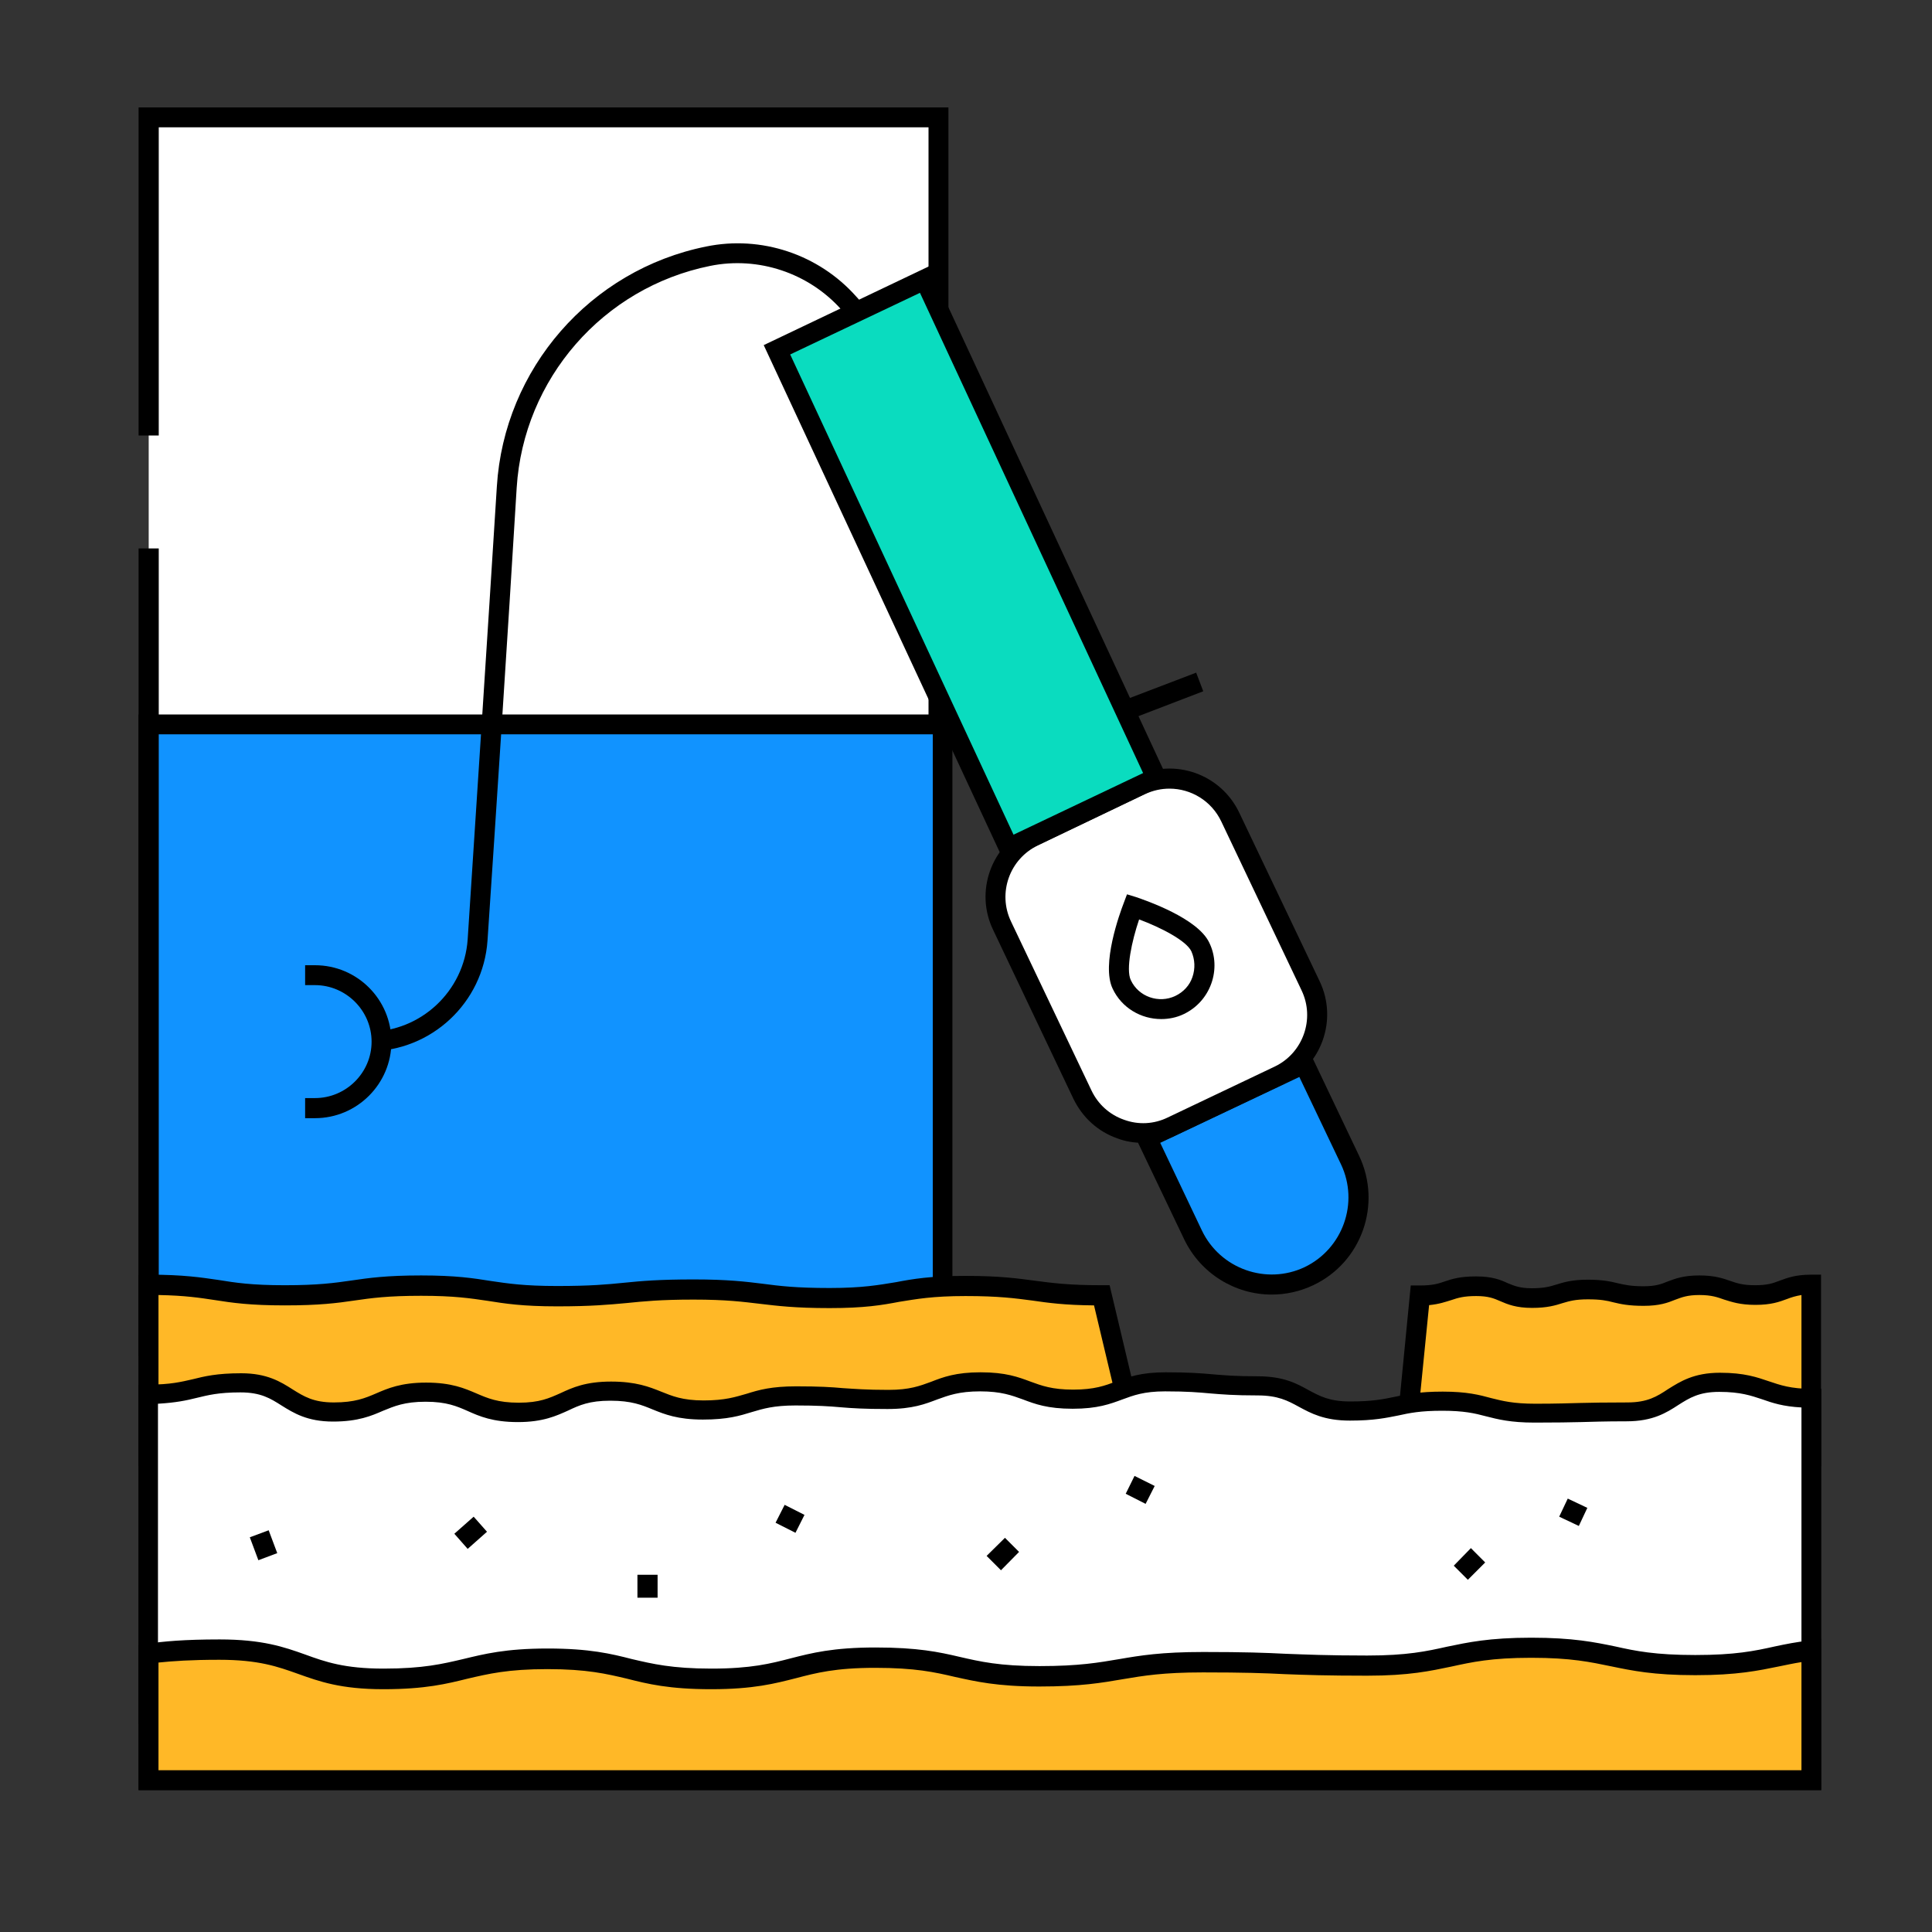
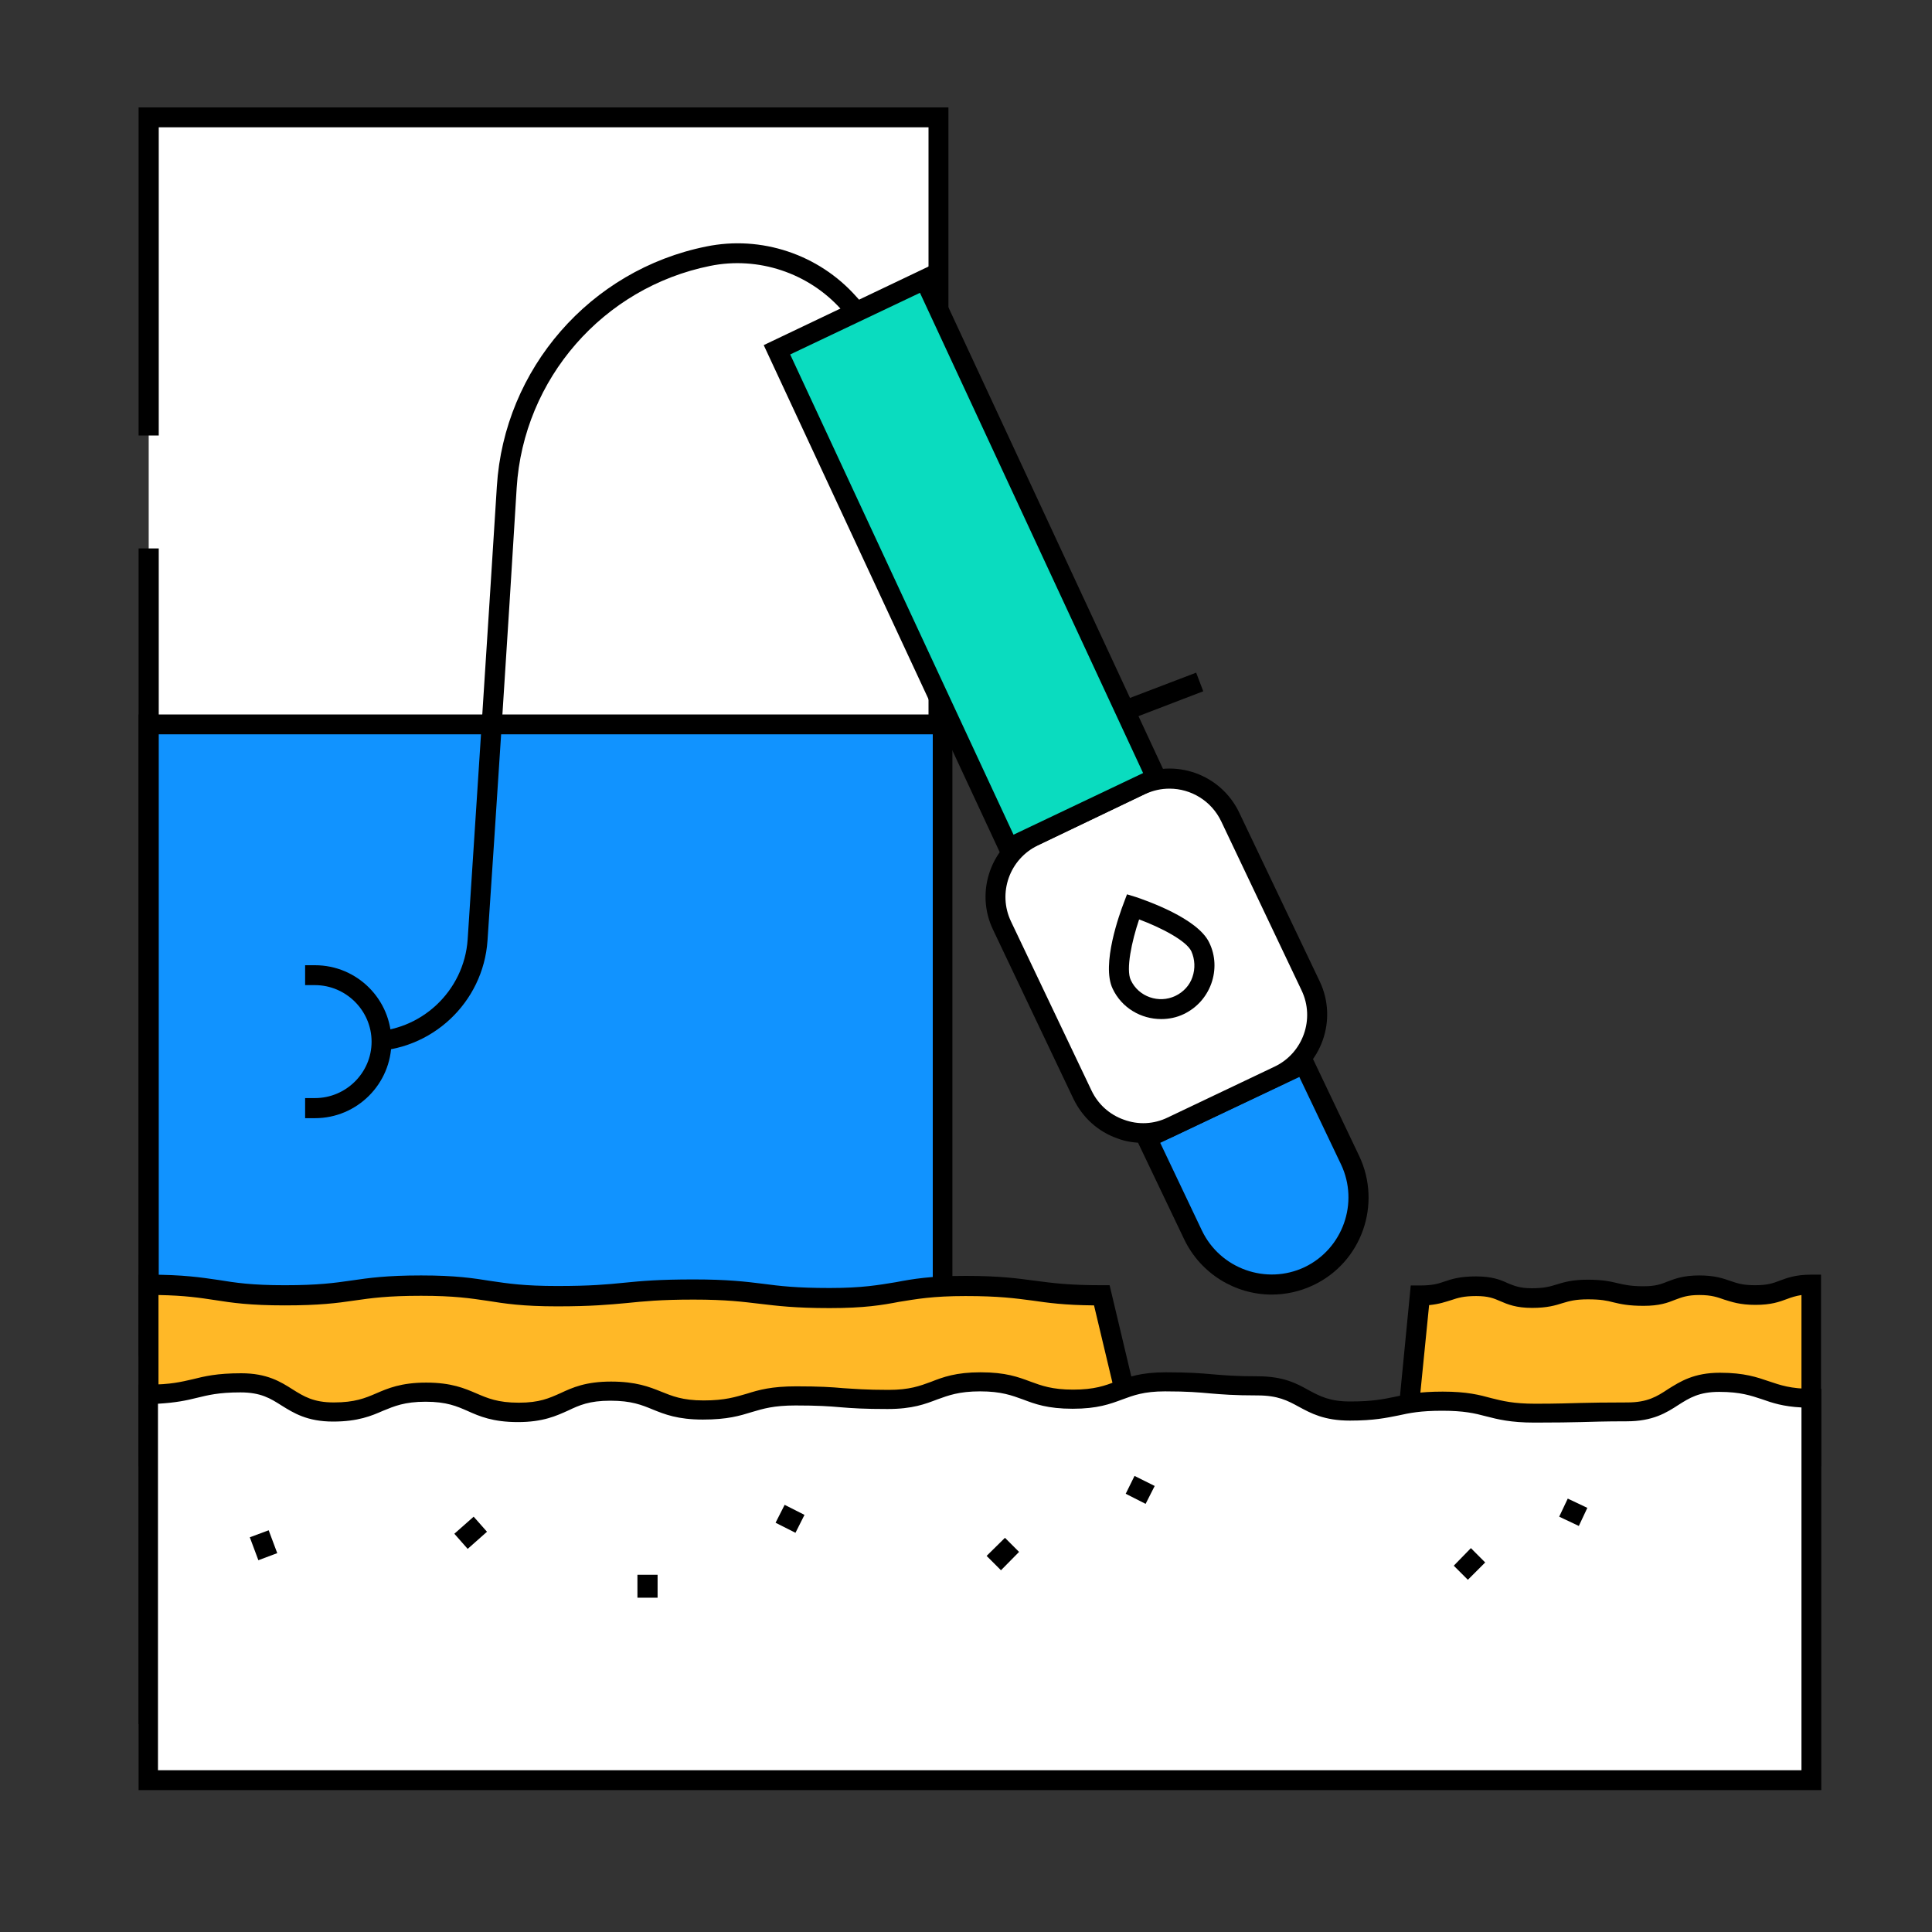
<svg xmlns="http://www.w3.org/2000/svg" width="40" zoomAndPan="magnify" viewBox="0 0 30 30" height="40" preserveAspectRatio="xMidYMid meet" version="1.0">
  <rect x="0" y="0" width="30" height="30" fill="#333333" stroke="none" />
  <defs>
    <clipPath id="c2167454ac">
      <path d="M 2.152 1.668 L 15 1.668 L 15 27 L 2.152 27 Z M 2.152 1.668 " clip-rule="nonzero" />
    </clipPath>
    <clipPath id="e85a0ffb4a">
      <path d="M 2.152 11 L 15 11 L 15 21 L 2.152 21 Z M 2.152 11 " clip-rule="nonzero" />
    </clipPath>
    <clipPath id="cce475bbcb">
      <path d="M 2.152 11 L 15 11 L 15 22 L 2.152 22 Z M 2.152 11 " clip-rule="nonzero" />
    </clipPath>
    <clipPath id="425171df0c">
      <path d="M 2.152 19 L 18 19 L 18 23 L 2.152 23 Z M 2.152 19 " clip-rule="nonzero" />
    </clipPath>
    <clipPath id="d32bed4543">
      <path d="M 21 19 L 28.281 19 L 28.281 23 L 21 23 Z M 21 19 " clip-rule="nonzero" />
    </clipPath>
    <clipPath id="81789bace8">
      <path d="M 2.152 21 L 28.281 21 L 28.281 27.797 L 2.152 27.797 Z M 2.152 21 " clip-rule="nonzero" />
    </clipPath>
    <clipPath id="e0834b9af7">
-       <path d="M 2.152 25 L 28.281 25 L 28.281 27.797 L 2.152 27.797 Z M 2.152 25 " clip-rule="nonzero" />
-     </clipPath>
+       </clipPath>
  </defs>
  <g clip-path="url(#c2167454ac)">
    <path fill="#ffffff" d="M 2.309 1.824 L 14.574 1.824 L 14.574 26.613 L 2.309 26.613 Z M 2.309 1.824 " fill-opacity="1" fill-rule="nonzero" />
    <path fill="#000000" d="M 14.727 26.77 L 2.152 26.77 L 2.152 8.516 L 2.465 8.516 L 2.465 26.461 L 14.418 26.461 L 14.418 1.977 L 2.465 1.977 L 2.465 6.762 L 2.152 6.762 L 2.152 1.668 L 14.727 1.668 Z M 14.727 26.77 " fill-opacity="1" fill-rule="nonzero" />
  </g>
  <g clip-path="url(#e85a0ffb4a)">
    <path fill="#1193ff" d="M 2.309 11.246 L 14.637 11.246 L 14.637 20.898 L 2.309 20.898 Z M 2.309 11.246 " fill-opacity="1" fill-rule="nonzero" />
  </g>
  <g clip-path="url(#cce475bbcb)">
    <path fill="#000000" d="M 14.789 21.055 L 2.152 21.055 L 2.152 11.094 L 14.789 11.094 Z M 2.465 20.742 L 14.484 20.742 L 14.484 11.402 L 2.465 11.402 Z M 2.465 20.742 " fill-opacity="1" fill-rule="nonzero" />
  </g>
  <g clip-path="url(#425171df0c)">
    <path fill="#ffb827" d="M 2.309 19.945 C 3.363 19.945 3.363 20.109 4.422 20.109 C 5.48 20.109 5.48 19.961 6.539 19.961 C 7.594 19.961 7.594 20.125 8.652 20.125 C 9.711 20.125 9.711 20.023 10.77 20.023 C 11.828 20.023 11.824 20.16 12.883 20.16 C 13.941 20.16 13.941 19.973 14.996 19.973 C 16.051 19.973 16.051 20.121 17.113 20.121 L 17.707 22.609 L 2.309 22.609 Z M 2.309 19.945 " fill-opacity="1" fill-rule="nonzero" />
    <path fill="#000000" d="M 17.898 22.766 L 2.152 22.766 L 2.152 19.793 L 2.309 19.793 C 2.848 19.793 3.121 19.836 3.391 19.875 C 3.656 19.918 3.906 19.957 4.422 19.957 C 4.941 19.957 5.191 19.922 5.461 19.883 C 5.727 19.844 6 19.805 6.539 19.805 C 7.078 19.805 7.352 19.848 7.621 19.891 C 7.887 19.93 8.137 19.969 8.652 19.969 C 9.172 19.969 9.426 19.945 9.695 19.918 C 9.961 19.891 10.234 19.867 10.77 19.867 C 11.309 19.867 11.582 19.902 11.844 19.934 C 12.109 19.969 12.363 20 12.883 20 C 13.395 20 13.645 19.953 13.91 19.91 C 14.176 19.859 14.453 19.812 14.992 19.812 C 15.531 19.812 15.805 19.852 16.07 19.887 C 16.34 19.922 16.59 19.957 17.109 19.957 L 17.23 19.957 Z M 2.465 22.453 L 17.508 22.453 L 16.988 20.27 C 16.527 20.266 16.273 20.23 16.031 20.195 C 15.762 20.16 15.512 20.125 14.992 20.125 C 14.48 20.125 14.23 20.172 13.961 20.215 C 13.695 20.266 13.422 20.312 12.883 20.312 C 12.34 20.312 12.07 20.277 11.805 20.246 C 11.539 20.215 11.285 20.18 10.77 20.18 C 10.25 20.18 9.996 20.207 9.727 20.234 C 9.461 20.258 9.188 20.285 8.652 20.285 C 8.113 20.285 7.84 20.242 7.57 20.199 C 7.305 20.16 7.055 20.121 6.539 20.121 C 6.02 20.121 5.77 20.156 5.5 20.195 C 5.234 20.234 4.961 20.27 4.422 20.27 C 3.883 20.27 3.605 20.23 3.34 20.188 C 3.102 20.152 2.879 20.117 2.461 20.109 L 2.461 22.453 Z M 2.465 22.453 " fill-opacity="1" fill-rule="nonzero" />
  </g>
  <g clip-path="url(#d32bed4543)">
    <path fill="#ffb827" d="M 28.129 19.945 C 27.695 19.945 27.695 20.109 27.258 20.109 C 26.824 20.109 26.824 19.961 26.387 19.961 C 25.953 19.961 25.953 20.125 25.52 20.125 C 25.086 20.125 25.086 20.023 24.648 20.023 C 24.215 20.023 24.215 20.16 23.777 20.16 C 23.344 20.16 23.344 19.973 22.91 19.973 C 22.48 19.973 22.48 20.121 22.043 20.121 L 21.797 22.609 L 28.125 22.609 L 28.125 19.945 Z M 28.129 19.945 " fill-opacity="1" fill-rule="nonzero" />
    <path fill="#000000" d="M 28.281 22.766 L 21.633 22.766 L 21.906 19.961 L 22.047 19.961 C 22.242 19.961 22.332 19.934 22.434 19.898 C 22.547 19.859 22.676 19.82 22.918 19.82 C 23.168 19.82 23.297 19.871 23.414 19.926 C 23.512 19.965 23.598 20.004 23.785 20.004 C 23.977 20.004 24.07 19.977 24.172 19.945 C 24.285 19.91 24.414 19.871 24.652 19.871 C 24.887 19.871 25.004 19.898 25.121 19.926 C 25.223 19.949 25.32 19.973 25.52 19.973 C 25.707 19.973 25.793 19.941 25.898 19.898 C 26.012 19.855 26.141 19.805 26.387 19.805 C 26.629 19.805 26.758 19.852 26.871 19.891 C 26.973 19.926 27.062 19.957 27.254 19.957 C 27.445 19.957 27.531 19.926 27.633 19.887 C 27.75 19.844 27.879 19.793 28.121 19.793 L 28.277 19.793 L 28.277 22.766 Z M 21.973 22.453 L 27.973 22.453 L 27.973 20.109 C 27.879 20.125 27.816 20.145 27.746 20.172 C 27.629 20.215 27.504 20.262 27.258 20.262 C 27.016 20.262 26.887 20.215 26.773 20.18 C 26.672 20.145 26.582 20.109 26.387 20.109 C 26.199 20.109 26.113 20.145 26.008 20.184 C 25.895 20.23 25.766 20.277 25.523 20.277 C 25.289 20.277 25.168 20.25 25.055 20.223 C 24.949 20.195 24.855 20.176 24.656 20.176 C 24.461 20.176 24.371 20.203 24.266 20.234 C 24.152 20.27 24.027 20.309 23.789 20.309 C 23.543 20.309 23.41 20.254 23.293 20.203 C 23.195 20.16 23.109 20.125 22.922 20.125 C 22.73 20.125 22.641 20.152 22.535 20.188 C 22.445 20.215 22.352 20.25 22.191 20.266 Z M 21.973 22.453 " fill-opacity="1" fill-rule="nonzero" />
  </g>
  <g clip-path="url(#81789bace8)">
    <path fill="#ffffff" d="M 28.129 21.707 L 28.129 27.645 L 2.309 27.645 L 2.309 21.656 C 3.027 21.656 3.027 21.48 3.746 21.48 C 4.465 21.48 4.465 21.938 5.184 21.938 C 5.898 21.938 5.898 21.625 6.613 21.625 C 7.336 21.625 7.336 21.938 8.051 21.938 C 8.766 21.938 8.766 21.605 9.48 21.605 C 10.199 21.605 10.199 21.895 10.918 21.895 C 11.633 21.895 11.633 21.676 12.355 21.676 C 13.07 21.676 13.07 21.73 13.785 21.73 C 14.504 21.73 14.504 21.457 15.219 21.457 C 15.938 21.457 15.938 21.727 16.652 21.727 C 17.371 21.727 17.371 21.457 18.086 21.457 C 18.801 21.457 18.801 21.52 19.516 21.52 C 20.23 21.52 20.23 21.906 20.949 21.906 C 21.668 21.906 21.668 21.754 22.379 21.754 C 23.098 21.754 23.098 21.941 23.812 21.941 C 24.527 21.941 24.527 21.922 25.246 21.922 C 25.965 21.922 25.965 21.465 26.68 21.465 C 27.41 21.457 27.41 21.707 28.129 21.707 Z M 28.129 21.707 " fill-opacity="1" fill-rule="nonzero" />
    <path fill="#000000" d="M 28.281 27.797 L 2.152 27.797 L 2.152 21.5 L 2.309 21.5 C 2.648 21.5 2.816 21.457 2.988 21.418 C 3.176 21.371 3.367 21.324 3.746 21.324 C 4.148 21.324 4.359 21.457 4.543 21.574 C 4.719 21.684 4.867 21.777 5.184 21.777 C 5.508 21.777 5.668 21.711 5.84 21.637 C 6.02 21.559 6.227 21.469 6.617 21.469 C 7.012 21.469 7.215 21.559 7.398 21.637 C 7.57 21.711 7.73 21.781 8.055 21.781 C 8.379 21.781 8.527 21.711 8.703 21.633 C 8.887 21.547 9.094 21.453 9.488 21.453 C 9.875 21.453 10.082 21.535 10.266 21.609 C 10.434 21.676 10.594 21.746 10.926 21.746 C 11.262 21.746 11.422 21.691 11.598 21.641 C 11.785 21.582 11.98 21.527 12.363 21.527 C 12.727 21.527 12.914 21.539 13.09 21.555 C 13.273 21.566 13.441 21.582 13.797 21.582 C 14.125 21.582 14.285 21.52 14.457 21.457 C 14.645 21.383 14.844 21.309 15.227 21.309 C 15.617 21.309 15.812 21.383 16 21.453 C 16.172 21.516 16.336 21.578 16.664 21.578 C 16.996 21.578 17.156 21.516 17.328 21.453 C 17.52 21.383 17.715 21.309 18.102 21.309 C 18.465 21.309 18.648 21.324 18.828 21.34 C 19.008 21.355 19.184 21.371 19.531 21.371 C 19.93 21.371 20.137 21.484 20.32 21.586 C 20.496 21.68 20.645 21.762 20.965 21.762 C 21.309 21.762 21.477 21.727 21.652 21.691 C 21.836 21.652 22.027 21.609 22.402 21.609 C 22.781 21.609 22.973 21.66 23.16 21.711 C 23.332 21.754 23.5 21.797 23.84 21.797 C 24.191 21.797 24.371 21.789 24.547 21.785 C 24.727 21.781 24.906 21.777 25.27 21.777 C 25.582 21.777 25.73 21.684 25.902 21.57 C 26.09 21.453 26.301 21.316 26.707 21.316 C 27.09 21.316 27.285 21.387 27.469 21.449 C 27.645 21.508 27.805 21.566 28.137 21.566 L 28.293 21.566 L 28.293 27.797 Z M 2.465 27.488 L 27.973 27.488 L 27.973 21.855 C 27.688 21.84 27.523 21.785 27.359 21.727 C 27.191 21.672 27.027 21.613 26.695 21.613 C 26.383 21.613 26.234 21.707 26.062 21.816 C 25.875 21.938 25.664 22.07 25.258 22.07 C 24.902 22.07 24.723 22.078 24.547 22.082 C 24.367 22.086 24.188 22.09 23.828 22.09 C 23.453 22.09 23.258 22.039 23.074 21.992 C 22.898 21.945 22.73 21.906 22.395 21.906 C 22.055 21.906 21.887 21.941 21.711 21.98 C 21.527 22.016 21.336 22.059 20.961 22.059 C 20.562 22.059 20.355 21.945 20.168 21.844 C 19.996 21.75 19.844 21.668 19.527 21.668 C 19.16 21.668 18.973 21.652 18.793 21.637 C 18.613 21.621 18.445 21.605 18.09 21.605 C 17.762 21.605 17.598 21.668 17.43 21.73 C 17.238 21.801 17.043 21.875 16.656 21.875 C 16.266 21.875 16.07 21.801 15.883 21.73 C 15.711 21.668 15.547 21.605 15.219 21.605 C 14.891 21.605 14.727 21.668 14.555 21.73 C 14.367 21.801 14.172 21.879 13.781 21.879 C 13.418 21.879 13.234 21.867 13.055 21.852 C 12.875 21.836 12.699 21.824 12.352 21.824 C 12.012 21.824 11.848 21.875 11.676 21.926 C 11.488 21.984 11.297 22.043 10.914 22.043 C 10.523 22.043 10.32 21.961 10.137 21.887 C 9.965 21.816 9.805 21.75 9.477 21.75 C 9.152 21.75 8.996 21.82 8.824 21.902 C 8.641 21.984 8.434 22.082 8.043 22.082 C 7.652 22.082 7.445 21.992 7.262 21.91 C 7.094 21.836 6.934 21.766 6.609 21.766 C 6.281 21.766 6.121 21.836 5.949 21.906 C 5.77 21.984 5.562 22.074 5.172 22.074 C 4.77 22.074 4.559 21.941 4.371 21.824 C 4.199 21.715 4.051 21.621 3.734 21.621 C 3.391 21.621 3.23 21.664 3.051 21.707 C 2.895 21.746 2.73 21.781 2.453 21.797 L 2.453 27.488 Z M 2.465 27.488 " fill-opacity="1" fill-rule="nonzero" />
  </g>
  <path fill="#ffffff" d="M 17.719 23.141 L 17.688 23.125 Z M 17.719 23.141 " fill-opacity="1" fill-rule="nonzero" />
  <path fill="#000000" d="M 17.48 23.195 L 17.617 22.918 L 17.93 23.074 L 17.789 23.352 Z M 17.48 23.195 " fill-opacity="1" fill-rule="nonzero" />
  <path fill="#ffffff" d="M 15.605 24.094 L 15.543 24.16 Z M 15.605 24.094 " fill-opacity="1" fill-rule="nonzero" />
  <path fill="#000000" d="M 15.32 24.16 L 15.605 23.879 L 15.824 24.098 L 15.543 24.383 Z M 15.32 24.16 " fill-opacity="1" fill-rule="nonzero" />
  <path fill="#ffffff" d="M 24.441 23.488 L 24.418 23.473 Z M 24.441 23.488 " fill-opacity="1" fill-rule="nonzero" />
  <path fill="#000000" d="M 24.211 23.551 L 24.344 23.27 L 24.648 23.414 L 24.516 23.695 Z M 24.211 23.551 " fill-opacity="1" fill-rule="nonzero" />
  <path fill="#ffffff" d="M 22.84 24.258 L 22.789 24.309 Z M 22.84 24.258 " fill-opacity="1" fill-rule="nonzero" />
  <path fill="#000000" d="M 22.574 24.312 L 22.84 24.039 L 23.062 24.262 L 22.793 24.531 Z M 22.574 24.312 " fill-opacity="1" fill-rule="nonzero" />
-   <path fill="#ffffff" d="M 12.281 23.594 L 12.25 23.578 Z M 12.281 23.594 " fill-opacity="1" fill-rule="nonzero" />
  <path fill="#000000" d="M 12.043 23.645 L 12.184 23.367 L 12.492 23.523 L 12.352 23.801 Z M 12.043 23.645 " fill-opacity="1" fill-rule="nonzero" />
  <path fill="#000000" d="M 9.898 24.453 L 10.211 24.453 L 10.211 24.809 L 9.898 24.809 Z M 9.898 24.453 " fill-opacity="1" fill-rule="nonzero" />
  <path fill="#ffffff" d="M 7.344 23.77 L 7.277 23.832 Z M 7.344 23.77 " fill-opacity="1" fill-rule="nonzero" />
  <path fill="#000000" d="M 7.055 23.816 L 7.355 23.551 L 7.562 23.785 L 7.262 24.051 Z M 7.055 23.816 " fill-opacity="1" fill-rule="nonzero" />
  <path fill="#ffffff" d="M 4.105 24.023 L 4.078 23.961 Z M 4.105 24.023 " fill-opacity="1" fill-rule="nonzero" />
  <path fill="#000000" d="M 3.879 23.871 L 4.172 23.762 L 4.305 24.117 L 4.012 24.227 Z M 3.879 23.871 " fill-opacity="1" fill-rule="nonzero" />
  <g clip-path="url(#e0834b9af7)">
-     <path fill="#ffb827" d="M 28.129 25.629 L 28.129 27.645 L 2.309 27.645 L 2.309 25.676 C 2.578 25.641 2.883 25.613 3.41 25.613 C 4.684 25.613 4.684 26.066 5.957 26.066 C 7.23 26.066 7.23 25.758 8.504 25.758 C 9.773 25.758 9.777 26.066 11.047 26.066 C 12.32 26.066 12.324 25.738 13.594 25.738 C 14.863 25.738 14.867 26.027 16.141 26.027 C 17.41 26.027 17.414 25.809 18.684 25.809 C 19.957 25.809 19.957 25.863 21.234 25.863 C 22.508 25.863 22.508 25.59 23.777 25.59 C 25.055 25.59 25.055 25.859 26.324 25.859 C 27.289 25.855 27.523 25.703 28.129 25.629 Z M 28.129 25.629 " fill-opacity="1" fill-rule="nonzero" />
-     <path fill="#000000" d="M 28.281 27.797 L 2.152 27.797 L 2.152 25.543 L 2.289 25.523 C 2.543 25.488 2.852 25.457 3.41 25.457 C 4.074 25.457 4.41 25.574 4.738 25.691 C 5.051 25.805 5.348 25.91 5.957 25.91 C 6.574 25.91 6.875 25.836 7.191 25.762 C 7.516 25.684 7.848 25.598 8.504 25.598 C 9.156 25.598 9.492 25.68 9.812 25.762 C 10.129 25.836 10.434 25.91 11.047 25.91 C 11.664 25.91 11.965 25.832 12.281 25.75 C 12.602 25.668 12.934 25.582 13.594 25.582 C 14.25 25.582 14.578 25.652 14.898 25.727 C 15.219 25.801 15.52 25.871 16.141 25.871 C 16.762 25.871 17.062 25.816 17.383 25.762 C 17.703 25.707 18.031 25.652 18.684 25.652 C 19.328 25.652 19.652 25.664 19.965 25.68 C 20.277 25.691 20.598 25.707 21.23 25.707 C 21.848 25.707 22.152 25.641 22.469 25.57 C 22.789 25.504 23.121 25.43 23.777 25.43 C 24.426 25.43 24.762 25.5 25.082 25.566 C 25.398 25.637 25.703 25.699 26.324 25.699 C 26.941 25.699 27.242 25.637 27.559 25.566 C 27.723 25.531 27.895 25.496 28.105 25.473 L 28.277 25.449 L 28.277 27.797 Z M 2.465 27.488 L 27.973 27.488 L 27.973 25.809 C 27.852 25.828 27.742 25.852 27.629 25.875 C 27.305 25.941 26.977 26.012 26.324 26.012 C 25.672 26.012 25.34 25.941 25.02 25.875 C 24.699 25.809 24.398 25.742 23.777 25.742 C 23.156 25.742 22.855 25.809 22.535 25.879 C 22.215 25.945 21.887 26.02 21.23 26.02 C 20.59 26.02 20.266 26.008 19.949 25.996 C 19.637 25.98 19.312 25.969 18.68 25.969 C 18.059 25.969 17.758 26.02 17.438 26.074 C 17.113 26.129 16.789 26.188 16.137 26.188 C 15.48 26.188 15.148 26.109 14.828 26.039 C 14.512 25.965 14.211 25.898 13.59 25.898 C 12.973 25.898 12.672 25.977 12.359 26.059 C 12.035 26.141 11.703 26.23 11.043 26.23 C 10.391 26.23 10.055 26.148 9.734 26.066 C 9.418 25.992 9.117 25.918 8.5 25.918 C 7.883 25.918 7.582 25.992 7.262 26.066 C 6.941 26.145 6.609 26.23 5.953 26.23 C 5.289 26.23 4.957 26.109 4.629 25.992 C 4.312 25.879 4.016 25.773 3.406 25.773 C 2.961 25.773 2.684 25.793 2.461 25.816 L 2.461 27.488 Z M 2.465 27.488 " fill-opacity="1" fill-rule="nonzero" />
+     <path fill="#000000" d="M 28.281 27.797 L 2.152 27.797 L 2.152 25.543 L 2.289 25.523 C 2.543 25.488 2.852 25.457 3.41 25.457 C 4.074 25.457 4.41 25.574 4.738 25.691 C 5.051 25.805 5.348 25.91 5.957 25.91 C 6.574 25.91 6.875 25.836 7.191 25.762 C 7.516 25.684 7.848 25.598 8.504 25.598 C 9.156 25.598 9.492 25.68 9.812 25.762 C 10.129 25.836 10.434 25.91 11.047 25.91 C 11.664 25.91 11.965 25.832 12.281 25.75 C 12.602 25.668 12.934 25.582 13.594 25.582 C 14.25 25.582 14.578 25.652 14.898 25.727 C 15.219 25.801 15.52 25.871 16.141 25.871 C 16.762 25.871 17.062 25.816 17.383 25.762 C 17.703 25.707 18.031 25.652 18.684 25.652 C 19.328 25.652 19.652 25.664 19.965 25.68 C 20.277 25.691 20.598 25.707 21.23 25.707 C 21.848 25.707 22.152 25.641 22.469 25.57 C 22.789 25.504 23.121 25.43 23.777 25.43 C 24.426 25.43 24.762 25.5 25.082 25.566 C 25.398 25.637 25.703 25.699 26.324 25.699 C 26.941 25.699 27.242 25.637 27.559 25.566 C 27.723 25.531 27.895 25.496 28.105 25.473 L 28.277 25.449 L 28.277 27.797 M 2.465 27.488 L 27.973 27.488 L 27.973 25.809 C 27.852 25.828 27.742 25.852 27.629 25.875 C 27.305 25.941 26.977 26.012 26.324 26.012 C 25.672 26.012 25.34 25.941 25.02 25.875 C 24.699 25.809 24.398 25.742 23.777 25.742 C 23.156 25.742 22.855 25.809 22.535 25.879 C 22.215 25.945 21.887 26.02 21.23 26.02 C 20.59 26.02 20.266 26.008 19.949 25.996 C 19.637 25.98 19.312 25.969 18.68 25.969 C 18.059 25.969 17.758 26.02 17.438 26.074 C 17.113 26.129 16.789 26.188 16.137 26.188 C 15.48 26.188 15.148 26.109 14.828 26.039 C 14.512 25.965 14.211 25.898 13.59 25.898 C 12.973 25.898 12.672 25.977 12.359 26.059 C 12.035 26.141 11.703 26.23 11.043 26.23 C 10.391 26.23 10.055 26.148 9.734 26.066 C 9.418 25.992 9.117 25.918 8.5 25.918 C 7.883 25.918 7.582 25.992 7.262 26.066 C 6.941 26.145 6.609 26.23 5.953 26.23 C 5.289 26.23 4.957 26.109 4.629 25.992 C 4.312 25.879 4.016 25.773 3.406 25.773 C 2.961 25.773 2.684 25.793 2.461 25.816 L 2.461 27.488 Z M 2.465 27.488 " fill-opacity="1" fill-rule="nonzero" />
  </g>
  <path fill="#1193ff" d="M 20.324 19.816 C 19.652 20.137 18.844 19.852 18.523 19.176 L 17.809 17.676 L 20.246 16.516 L 20.961 18.016 C 21.285 18.688 21 19.496 20.324 19.816 Z M 20.324 19.816 " fill-opacity="1" fill-rule="nonzero" />
  <path fill="#000000" d="M 19.746 20.102 C 19.184 20.102 18.645 19.781 18.387 19.242 L 17.605 17.605 L 20.324 16.309 L 21.105 17.949 C 21.461 18.699 21.145 19.602 20.391 19.957 C 20.184 20.055 19.965 20.102 19.746 20.102 Z M 20.324 19.816 Z M 18.016 17.746 L 18.664 19.109 C 18.949 19.703 19.664 19.957 20.258 19.676 C 20.852 19.391 21.105 18.676 20.824 18.082 L 20.176 16.723 Z M 18.016 17.746 " fill-opacity="1" fill-rule="nonzero" />
  <path fill="#ffffff" d="M 19.859 16.699 L 18.199 17.492 C 17.68 17.738 17.059 17.516 16.809 16.996 L 15.562 14.375 C 15.312 13.855 15.535 13.23 16.055 12.984 L 17.715 12.191 C 18.234 11.945 18.859 12.164 19.105 12.688 L 20.355 15.309 C 20.602 15.828 20.379 16.453 19.859 16.699 Z M 19.859 16.699 " fill-opacity="1" fill-rule="nonzero" />
  <path fill="#000000" d="M 17.75 17.746 C 17.617 17.746 17.48 17.727 17.348 17.676 C 17.047 17.57 16.809 17.352 16.668 17.062 L 15.422 14.441 C 15.133 13.844 15.391 13.129 15.984 12.844 L 17.645 12.051 C 18.242 11.766 18.957 12.02 19.242 12.617 L 20.492 15.238 C 20.777 15.836 20.52 16.551 19.926 16.836 L 18.266 17.625 C 18.102 17.711 17.926 17.746 17.75 17.746 Z M 18.16 12.246 C 18.031 12.246 17.906 12.273 17.777 12.332 L 16.121 13.125 C 15.676 13.336 15.488 13.867 15.699 14.309 L 16.949 16.934 C 17.051 17.148 17.23 17.309 17.453 17.387 C 17.676 17.469 17.918 17.457 18.133 17.352 L 19.793 16.562 C 20.234 16.352 20.422 15.82 20.211 15.379 L 18.965 12.758 C 18.812 12.434 18.492 12.246 18.16 12.246 Z M 19.859 16.699 Z M 19.859 16.699 " fill-opacity="1" fill-rule="nonzero" />
-   <path fill="#ffffff" d="M 18.641 14.703 C 18.801 15.043 18.66 15.445 18.32 15.605 C 17.984 15.766 17.582 15.625 17.418 15.289 C 17.258 14.953 17.594 14.082 17.594 14.082 C 17.594 14.082 18.48 14.367 18.641 14.703 Z M 18.641 14.703 " fill-opacity="1" fill-rule="nonzero" />
  <path fill="#000000" d="M 18.031 15.824 C 17.719 15.824 17.418 15.652 17.277 15.352 C 17.098 14.977 17.387 14.184 17.449 14.023 L 17.5 13.887 L 17.641 13.93 C 17.797 13.984 18.598 14.258 18.777 14.637 C 18.875 14.836 18.883 15.066 18.809 15.273 C 18.734 15.48 18.586 15.648 18.383 15.746 C 18.27 15.801 18.148 15.824 18.031 15.824 Z M 17.688 14.277 C 17.574 14.613 17.48 15.055 17.559 15.219 C 17.68 15.48 17.996 15.586 18.25 15.465 C 18.375 15.406 18.473 15.301 18.516 15.172 C 18.562 15.039 18.555 14.898 18.5 14.773 C 18.422 14.605 18.016 14.398 17.688 14.277 Z M 17.688 14.277 " fill-opacity="1" fill-rule="nonzero" />
  <path fill="#000000" d="M 17.5 10.855 L 18.574 10.445 L 18.684 10.734 L 17.613 11.145 Z M 17.5 10.855 " fill-opacity="1" fill-rule="nonzero" />
  <path fill="#000000" d="M 5.574 16.328 L 5.574 16.02 L 5.73 16.02 C 6.535 16.02 7.207 15.391 7.262 14.586 C 7.379 12.789 7.574 9.805 7.715 7.555 C 7.828 5.727 9.164 4.191 10.965 3.828 C 11.82 3.652 12.711 3.949 13.293 4.602 L 13.395 4.715 L 13.164 4.922 L 13.062 4.805 C 12.555 4.238 11.773 3.977 11.027 4.129 C 9.363 4.465 8.129 5.883 8.023 7.574 C 7.887 9.824 7.691 12.809 7.57 14.605 C 7.504 15.57 6.699 16.324 5.73 16.324 L 5.574 16.324 Z M 5.574 16.328 " fill-opacity="1" fill-rule="nonzero" />
  <path fill="#1193ff" d="M 4.891 15.141 C 5.461 15.141 5.926 15.605 5.926 16.176 C 5.926 16.746 5.461 17.207 4.891 17.207 Z M 4.891 15.141 " fill-opacity="1" fill-rule="nonzero" />
  <path fill="#000000" d="M 4.891 17.363 L 4.738 17.363 L 4.738 17.051 L 4.891 17.051 C 5.375 17.051 5.77 16.656 5.77 16.176 C 5.77 15.691 5.371 15.297 4.891 15.297 L 4.738 15.297 L 4.738 14.988 L 4.891 14.988 C 5.547 14.988 6.078 15.52 6.078 16.176 C 6.078 16.828 5.547 17.363 4.891 17.363 Z M 4.891 17.363 " fill-opacity="1" fill-rule="nonzero" />
  <path fill="#0adcbf" d="M 17.957 12.074 L 15.664 13.172 L 12.066 5.43 L 14.359 4.34 Z M 17.957 12.074 " fill-opacity="1" fill-rule="nonzero" />
  <path fill="#000000" d="M 15.59 13.375 L 11.859 5.359 L 14.43 4.133 L 18.156 12.148 Z M 12.27 5.504 L 15.738 12.961 L 17.75 12.004 L 14.285 4.547 Z M 12.27 5.504 " fill-opacity="1" fill-rule="nonzero" />
</svg>